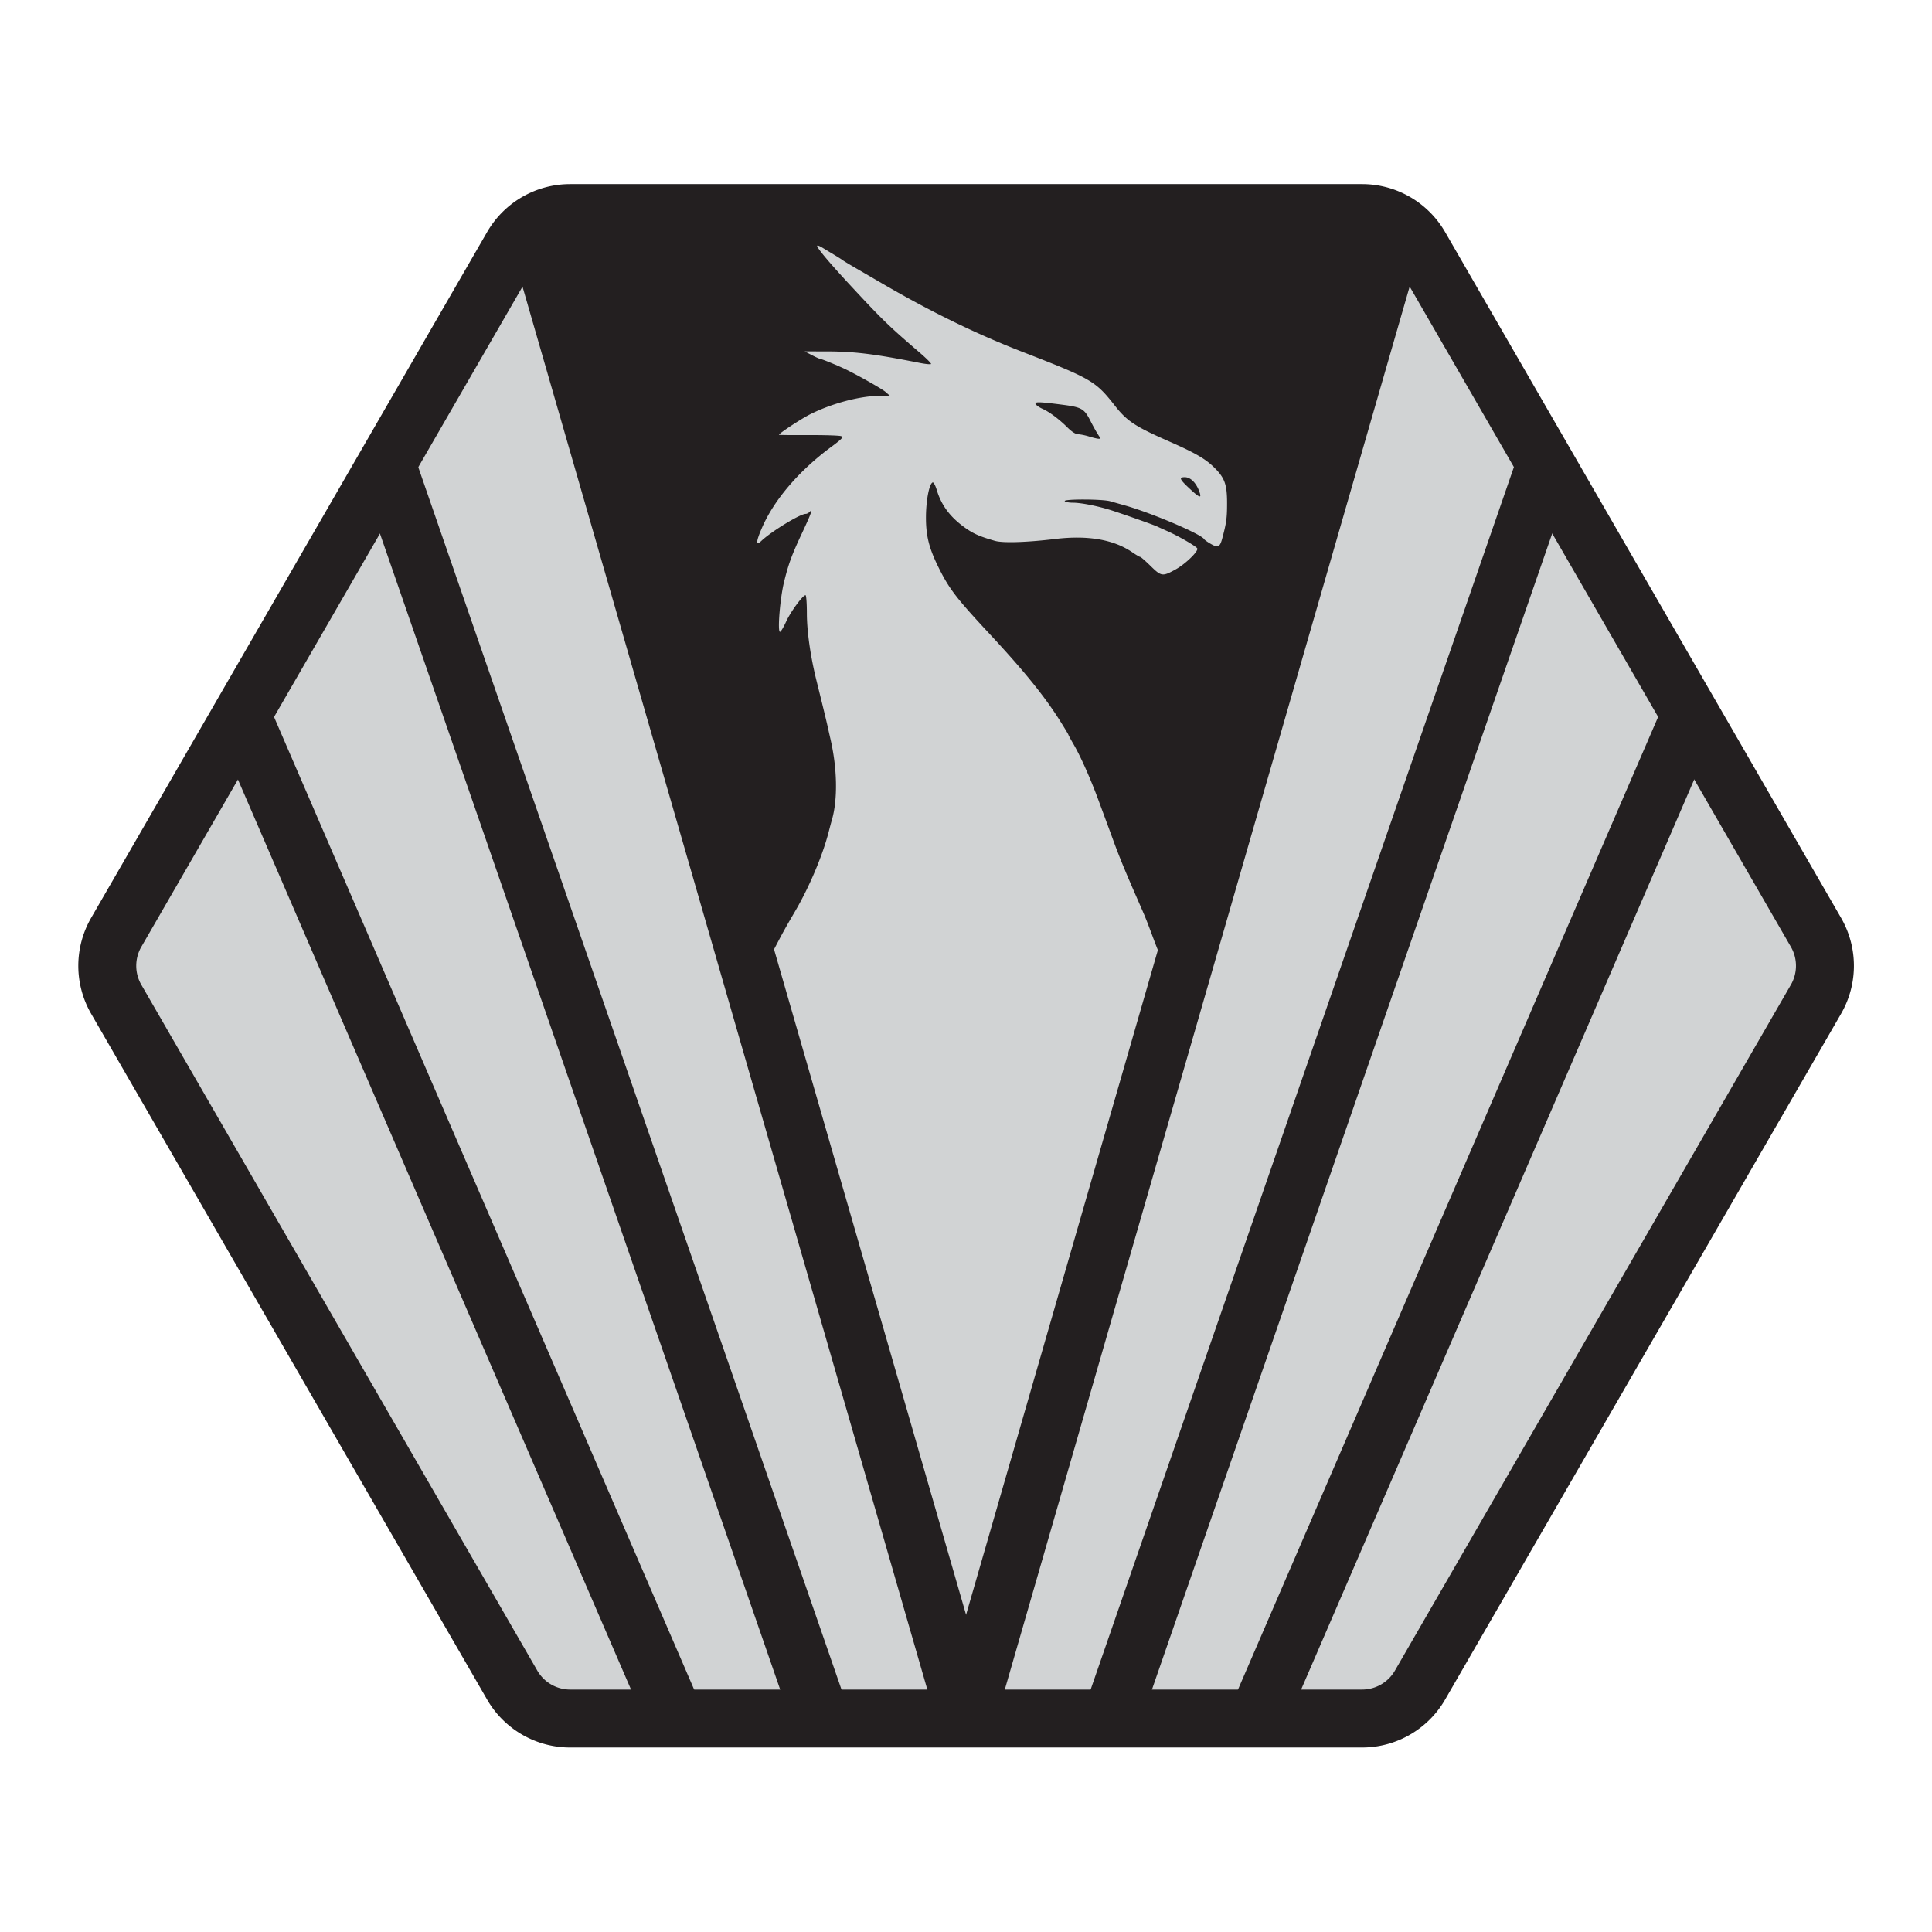
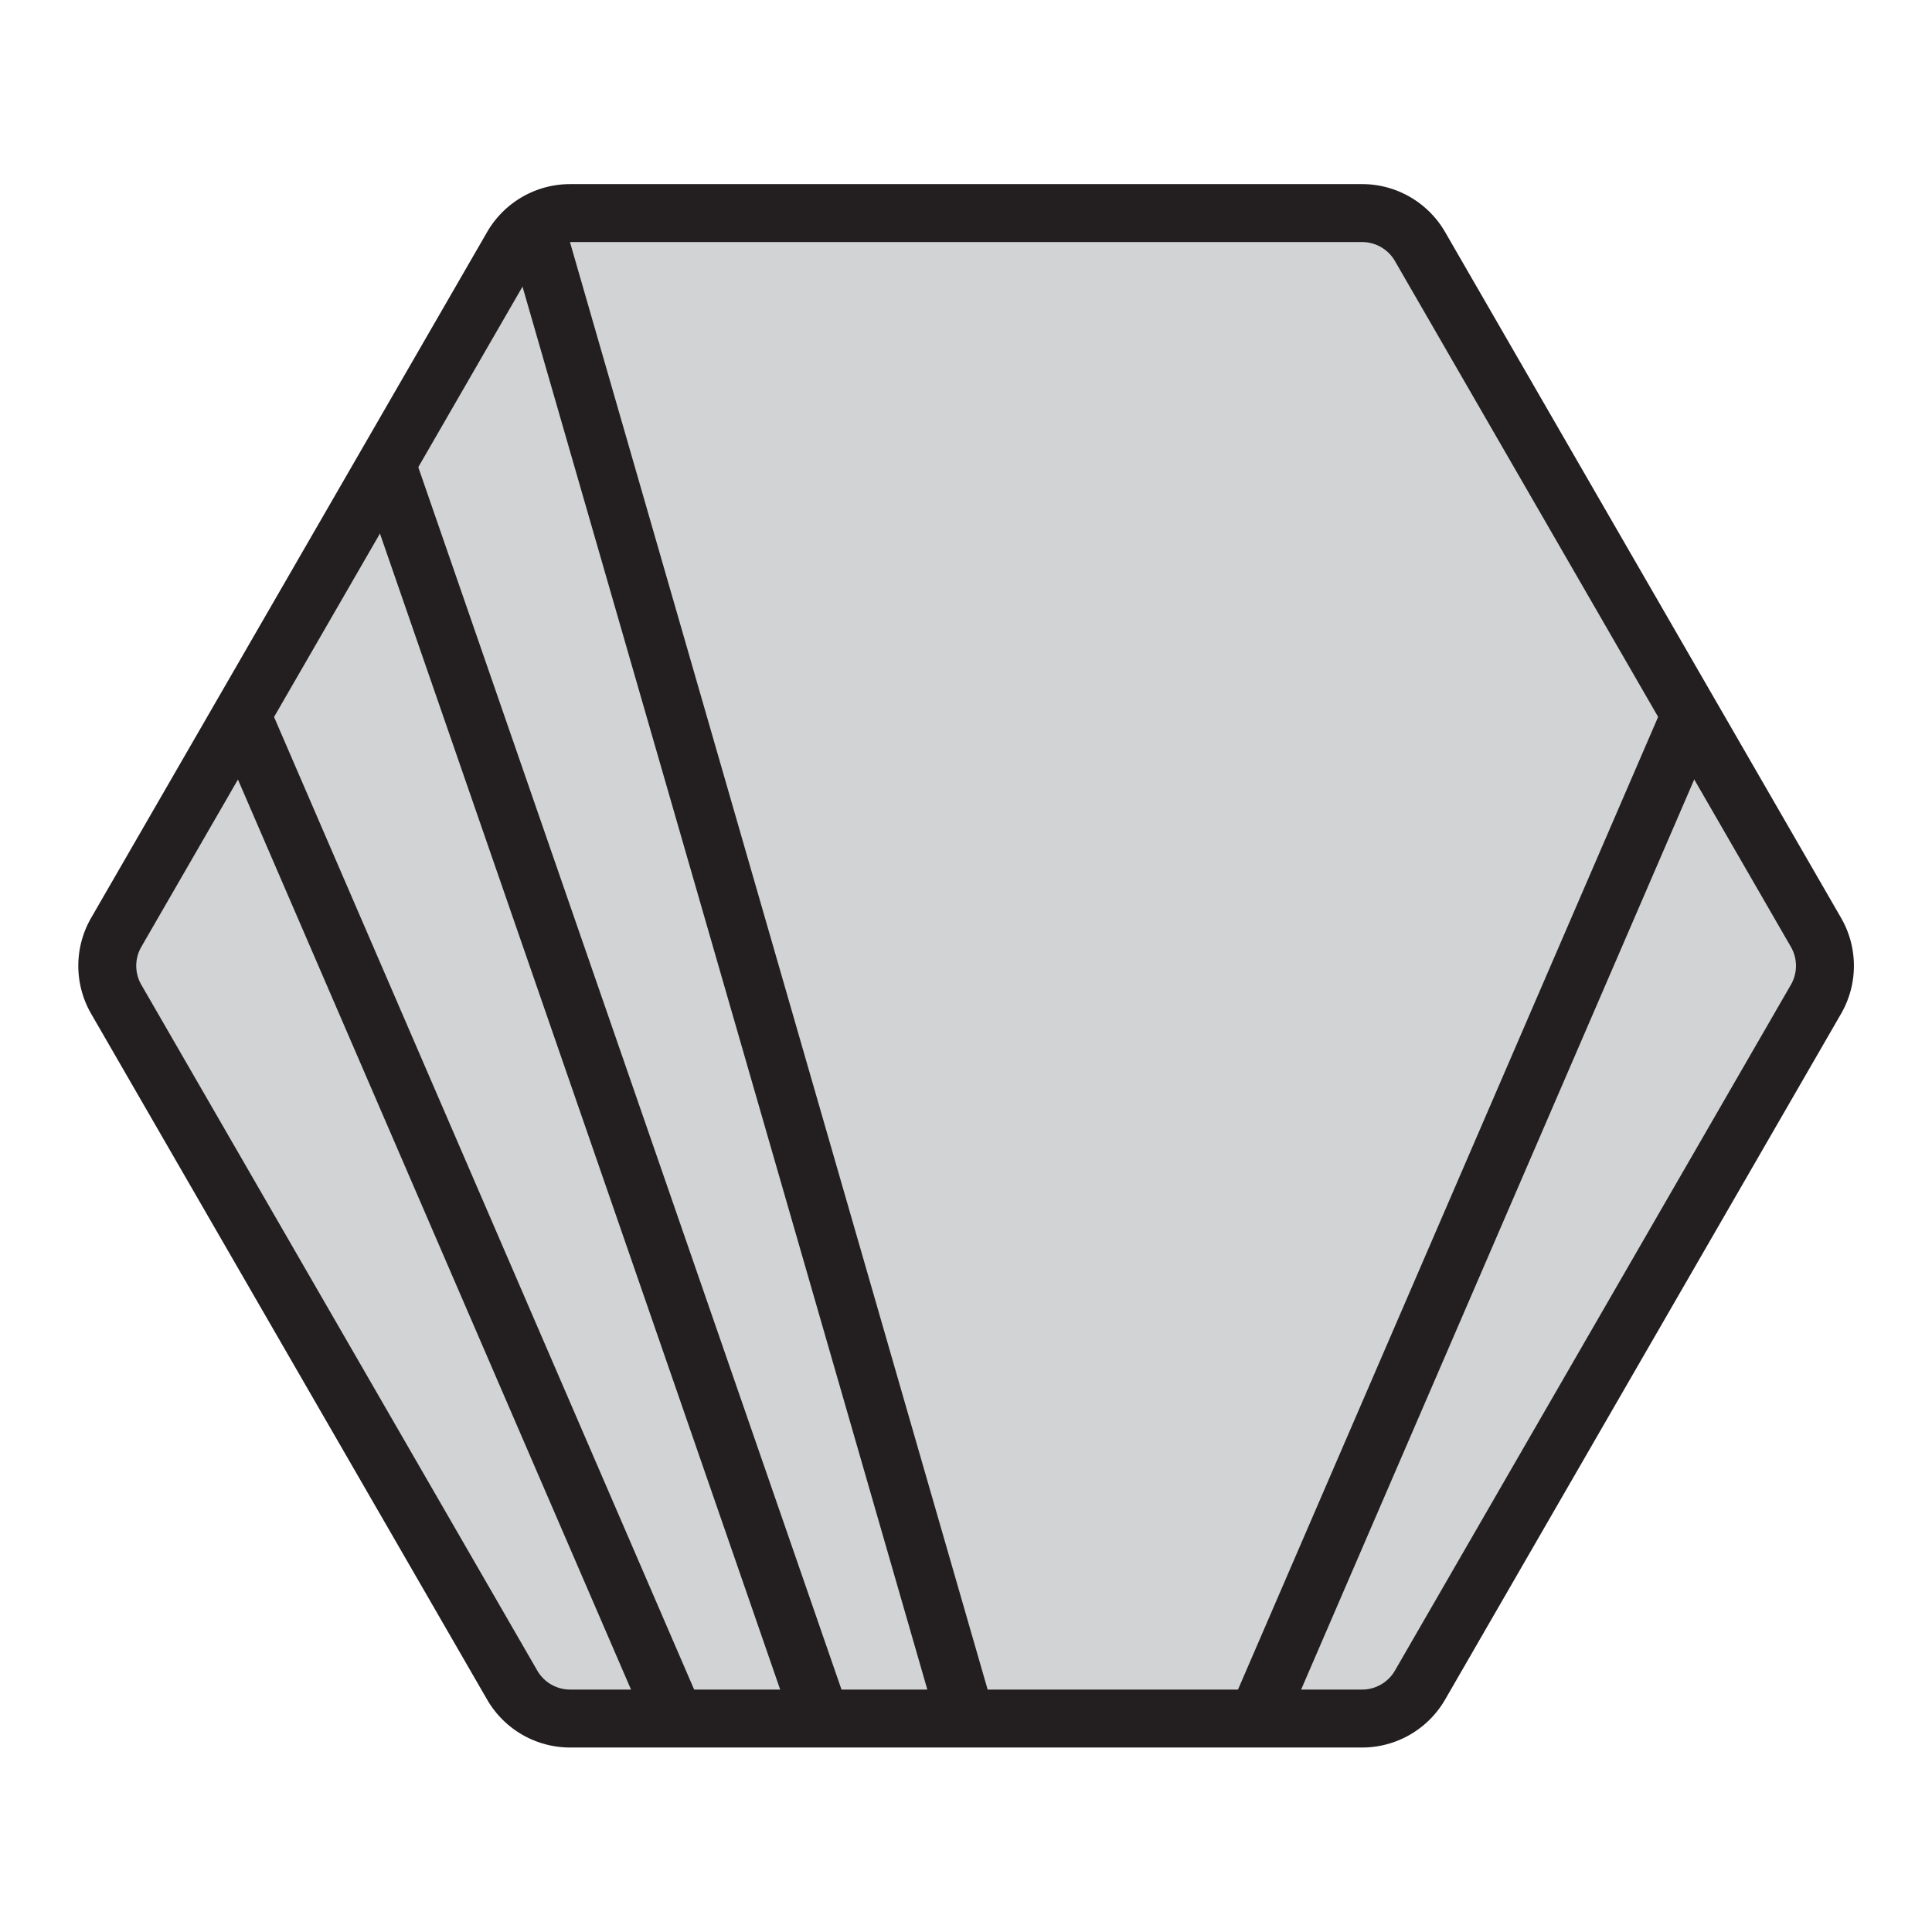
<svg xmlns="http://www.w3.org/2000/svg" xml:space="preserve" width="1333.333" height="1333.333">
  <path d="M-20 0h-410a34.641 34.641 30 0 1-30-17.32l-205-355.07a34.641 34.641 90 0 1 0-34.642l205-355.07a34.641 34.641 150 0 1 30-17.321h410a34.641 34.641 30 0 1 30 17.32l205 355.071a34.641 34.641 90 0 1 0 34.641L10-17.32A34.641 34.641 150 0 1-20 0Z" style="fill:#d1d3d4;fill-opacity:1;fill-rule:nonzero;stroke:#231f20;stroke-width:30;stroke-linecap:butt;stroke-linejoin:miter;stroke-miterlimit:10;stroke-dasharray:none;stroke-opacity:1" transform="matrix(1.333 0 0 -1.333 966.667 147.051)" />
  <path d="m0 0 224.441 519.615" style="display:inline;fill:none;stroke:#231f20;stroke-width:30;stroke-linecap:butt;stroke-linejoin:miter;stroke-miterlimit:10;stroke-dasharray:none;stroke-opacity:1" transform="matrix(1.333 0 0 -1.333 867.412 1186.282)" />
-   <path d="m0 0 224.877 649.519" style="display:inline;fill:none;stroke:#231f20;stroke-width:30;stroke-linecap:butt;stroke-linejoin:miter;stroke-miterlimit:10;stroke-dasharray:none;stroke-opacity:1" transform="matrix(1.333 0 0 -1.333 766.83 1186.282)" />
-   <path d="m0 0 224.908 779.423" style="display:inline;fill:none;stroke:#231f20;stroke-width:30;stroke-linecap:butt;stroke-linejoin:miter;stroke-miterlimit:10;stroke-dasharray:none;stroke-opacity:1" transform="matrix(1.333 0 0 -1.333 666.79 1186.282)" />
  <path d="m0 0-224.441 519.615" style="display:inline;fill:none;stroke:#231f20;stroke-width:30;stroke-linecap:butt;stroke-linejoin:miter;stroke-miterlimit:10;stroke-dasharray:none;stroke-opacity:1" transform="matrix(1.333 0 0 -1.333 466.003 1186.242)" />
  <path d="m0 0-224.877 649.519" style="display:inline;fill:none;stroke:#231f20;stroke-width:30;stroke-linecap:butt;stroke-linejoin:miter;stroke-miterlimit:10;stroke-dasharray:none;stroke-opacity:1" transform="matrix(1.333 0 0 -1.333 566.585 1186.242)" />
  <path d="m0 0-224.908 779.423" style="display:inline;fill:none;stroke:#231f20;stroke-width:30;stroke-linecap:butt;stroke-linejoin:miter;stroke-miterlimit:10;stroke-dasharray:none;stroke-opacity:1" transform="matrix(1.333 0 0 -1.333 666.626 1186.242)" />
-   <path d="M497.751 647.548c-.222-.453-7.595-24.588-16.386-53.632-8.79-29.044-16.367-53.798-16.837-55.008-.47-1.21-2.525-7.894-4.565-14.852-2.04-6.959-4.075-13.642-4.521-14.852-.447-1.21-4.734-15.206-9.528-31.1l-8.717-28.9-32.064-163.166-42.19-144.551 298.61 1.914 307.527-3.551L910.04 306.1l-49.353 179.903-15.962 48.025c-7.974 23.992-1.052 43.756-1.568 44.807-.515 1.05 8.517-19.669 8.517-18.745 0 .924-11.765 33.875-12.274 34.925-.509 1.051-13.053-2.515-8.078 12.957l-3.765 27.645-7.109 12.742-4.558 12.678-9.563 6.448c-3.262 2.2-11.248-23.498-16.65-36.127-5.865-13.712-14.212-31.86-20.892-50.094a4336.82 4336.82 0 0 0-5.056-13.752c-.453-1.21-3.016-8.141-5.695-15.402-5.539-15.008-12.365-30.298-17.323-38.802-1.86-3.188-3.38-5.996-3.38-6.238 0-.243-2.602-4.565-5.782-9.605-10.776-17.081-24.793-34.39-48.404-59.771-23.322-25.07-28.102-31.297-35.471-46.207-6.592-13.335-8.706-21.87-8.636-34.849.063-11.49 2.284-22.84 4.636-23.691.62-.224 1.894 2.141 2.833 5.257 3.244 10.758 9.464 18.962 19.957 26.32 5.593 3.923 9.86 5.77 20.185 8.737 5.466 1.57 21.995 1.056 41.408-1.289 22.658-2.736 40.561.355 53.463 9.232 2.503 1.723 4.914 3.132 5.357 3.132.443 0 3.697 2.839 7.23 6.309 7.375 7.24 8.188 7.345 17.372 2.245 6.607-3.669 15.468-12.24 14.824-14.337-.414-1.349-12.967-8.614-21.046-12.18-2.505-1.106-5.467-2.45-6.582-2.986-2.253-1.082-19.4-7.17-30.494-10.825-9.598-3.162-21.805-5.631-27.838-5.631-2.707 0-5.203-.495-5.548-1.1-.864-1.517 25.923-1.446 31.316.082 2.295.651 6.91 1.958 10.257 2.904 18.61 5.264 52.69 19.793 54.698 23.319.304.534 2.427 2.03 4.717 3.326 4.873 2.755 6.135 2.1 7.766-4.037 2.854-10.74 3.289-13.943 3.289-24.243 0-13.021-1.672-17.528-9.227-24.872-5.935-5.768-13.084-9.87-30.824-17.682-23.635-10.41-29.032-13.984-37.559-24.873-13.087-16.714-16.177-18.51-63.33-36.802-32.69-12.681-64.342-28.159-98.861-48.344a5090.346 5090.346 0 0 0-15.717-9.14c-4.74-2.744-9.075-5.358-9.632-5.81-.558-.452-3.296-2.193-6.084-3.869a2748.4 2748.4 0 0 1-8.365-5.047c-1.813-1.1-3.296-1.567-3.296-1.038 0 1.577 8.63 11.838 22.75 27.054 22.341 24.074 26.48 28.09 48.077 46.647 4.507 3.872 8.005 7.373 7.774 7.779-.232.406-3.752.076-7.824-.733-31.007-6.158-45.195-7.913-64.186-7.938l-15.21-.02 5.07 2.648c2.789 1.456 5.562 2.676 6.163 2.711.96.056 10.417 3.923 16.145 6.603 8.116 3.796 26.059 13.918 28.48 16.066l2.952 2.62-7.036.039c-13.685.076-33.25 5.287-48.152 12.824-6.296 3.185-21.365 13.11-21.365 14.073 0 .157 9.24.243 20.532.19 11.293-.051 21.4.29 22.459.76 1.603.71.415 1.971-7.098 7.531-21.951 16.245-39.046 36.163-47.423 55.26-4.372 9.964-4.594 13.27-.638 9.493 6.798-6.492 26.76-18.68 30.594-18.68.796 0 1.995-.594 2.664-1.32 2.45-2.66 1.12 1.187-4.682 13.527-7.525 16.006-9.78 22.099-12.915 34.88-2.747 11.203-4.616 34.324-2.774 34.324.567 0 2.471-3.176 4.232-7.057 3.081-6.79 11.49-18.246 13.394-18.246.506 0 .92 5.653.92 12.563 0 12.372 2.475 29.697 6.63 46.401 4.228 17 6.846 27.758 7.673 31.524.498 2.269 1.391 6.23 1.984 8.8 4.712 20.451 5.084 41.76.974 55.834-.441 1.512-1.367 4.978-2.056 7.7-4.218 16.66-13.612 38.882-23.602 55.834-5.604 9.51-8.632 15.04-11.216 19.973-6.663 12.724-13.359 25.895-13.962 14.953-.063-1.15-24.956-15.623-25.519-16.774zM821.34 337.543c-7.336-6.793-7.965-8.215-3.64-8.215 3.723 0 7.501 3.562 9.681 9.128 2.252 5.749.937 5.55-6.041-.913zm-69.814-36.324c-2.51-.78-5.838-1.458-7.395-1.506-1.857-.058-4.474-1.73-7.605-4.857-5.574-5.569-12.545-10.75-17.16-12.755-1.794-.779-3.789-2.106-4.433-2.948-1.528-1.997 1.667-1.98 17.78.1 13.968 1.801 15.522 2.7 20.022 11.57 1.689 3.328 3.963 7.412 5.055 9.076 1.877 2.86 1.885 3.018.142 2.882-1.014-.08-3.897-.782-6.406-1.562z" style="display:inline;fill:#231f20;fill-opacity:1;stroke-width:1.008" />
</svg>